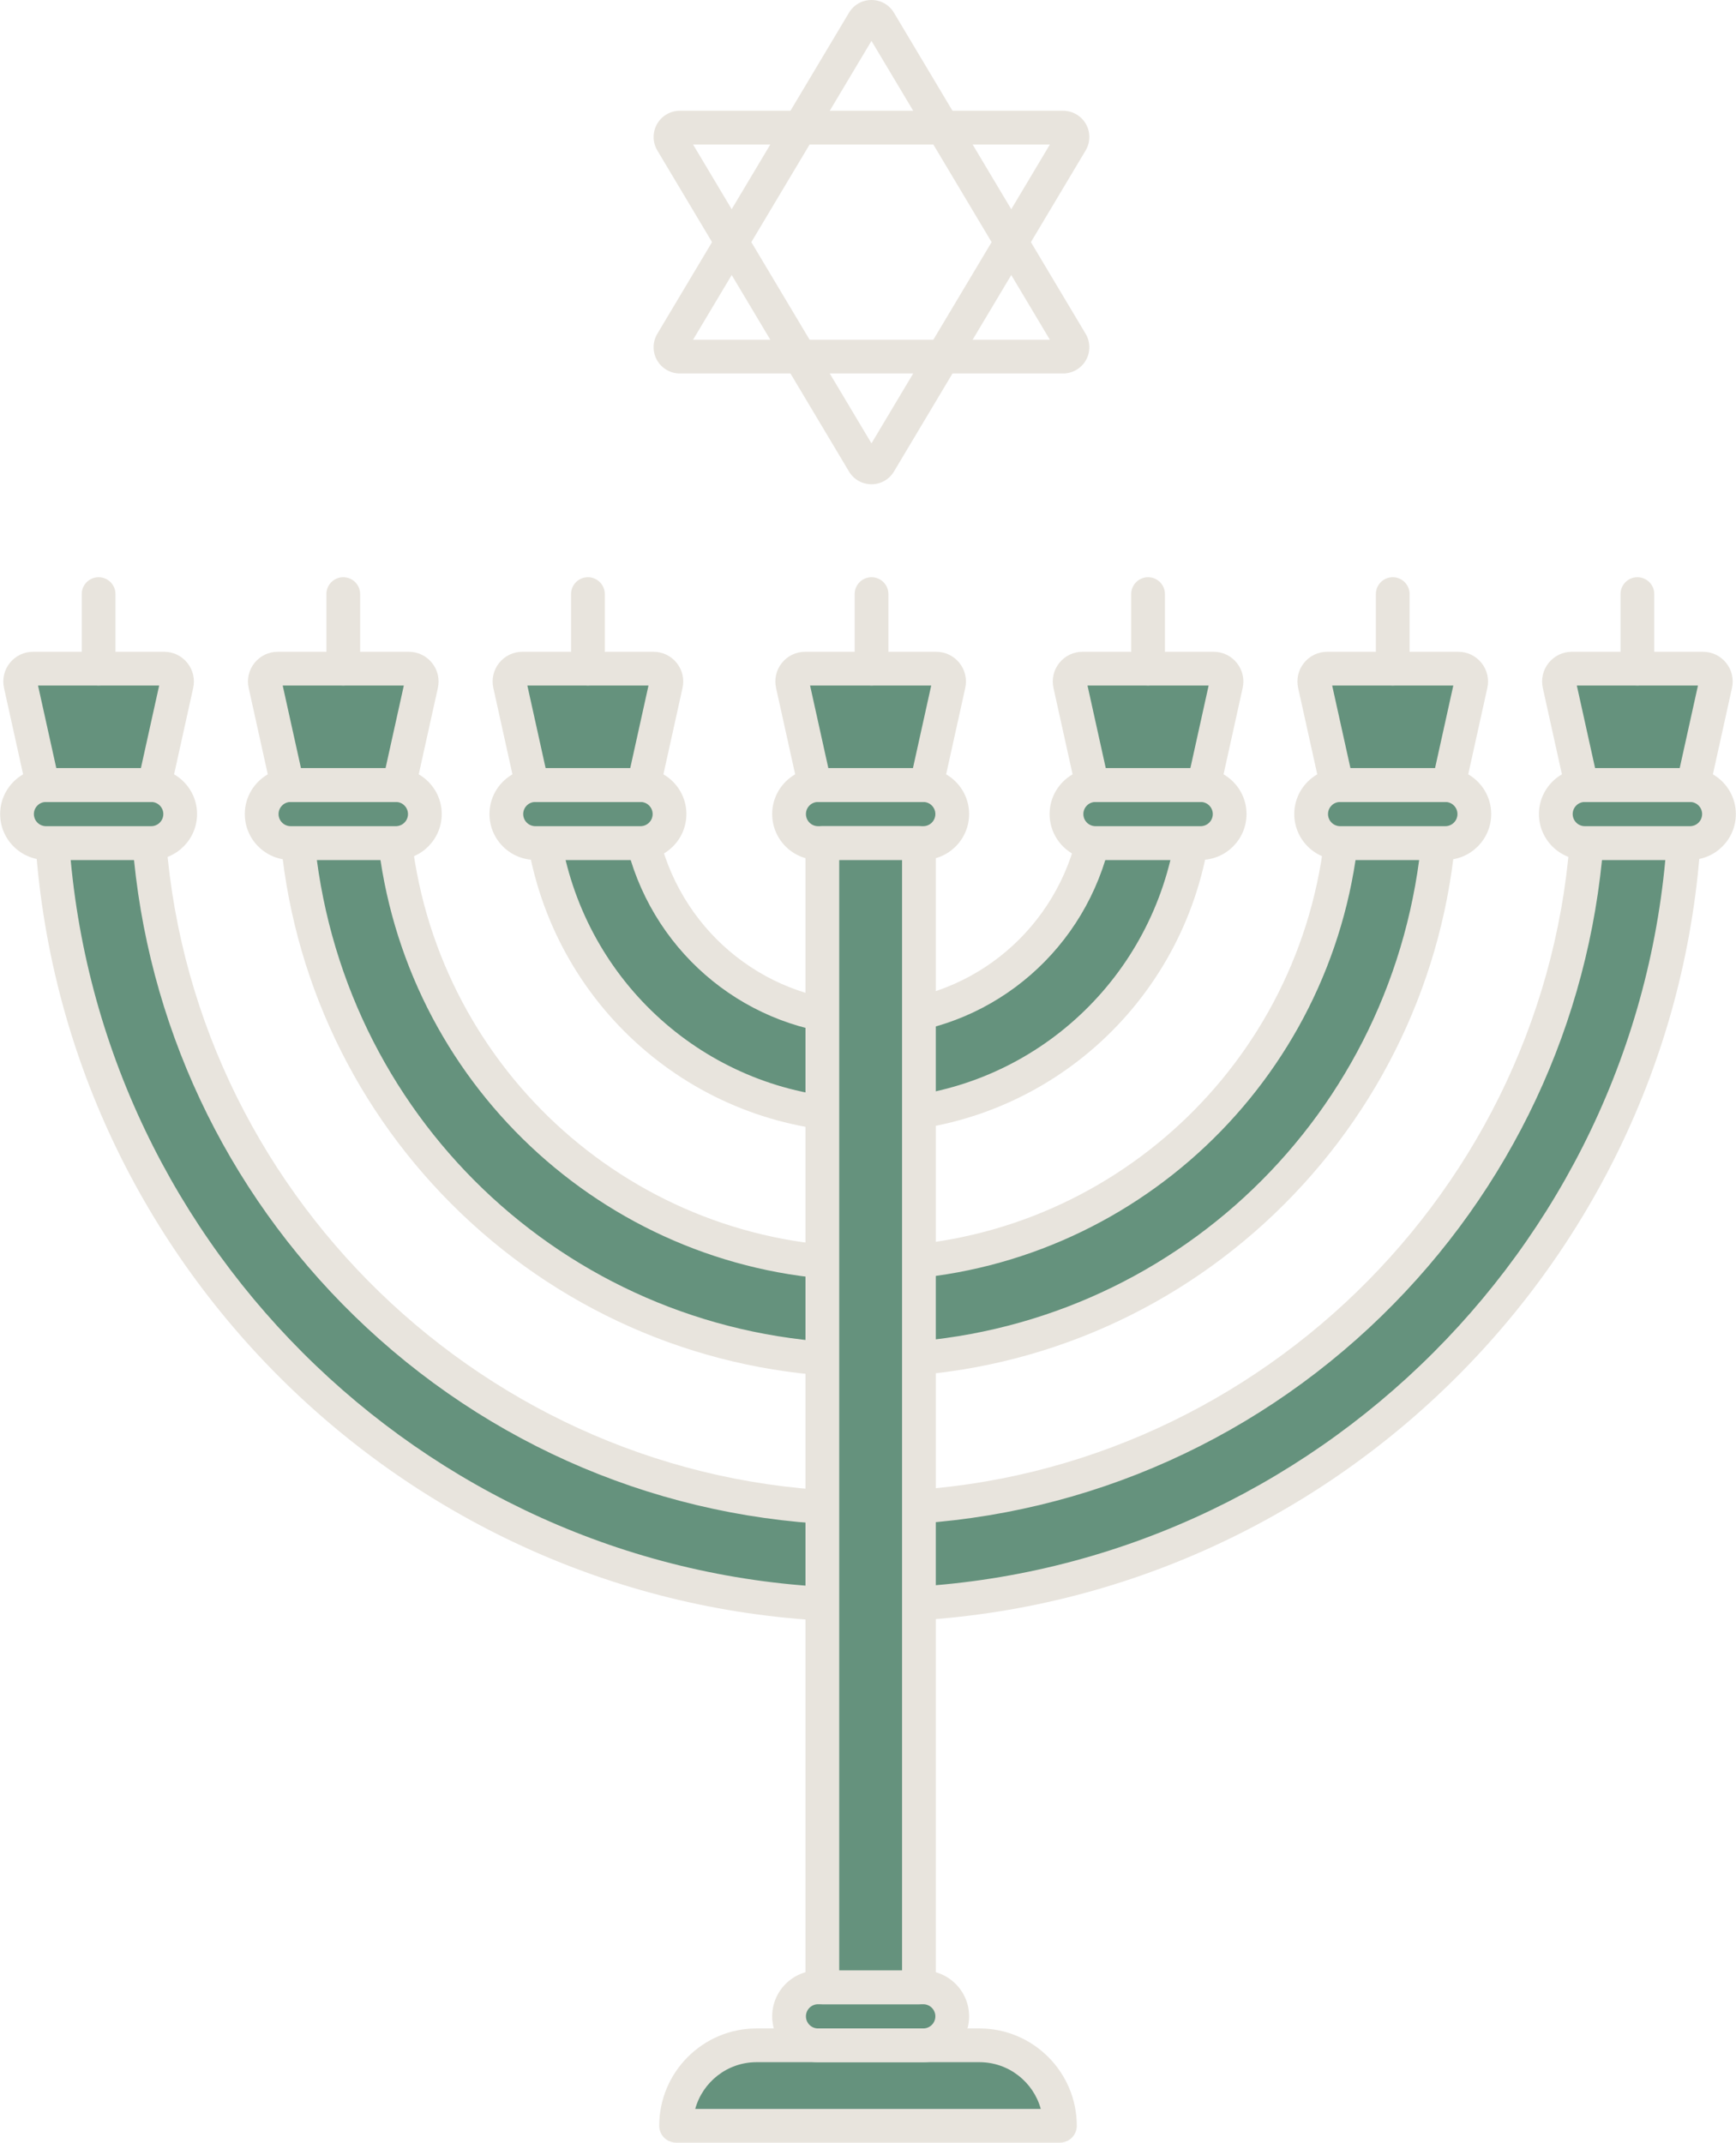
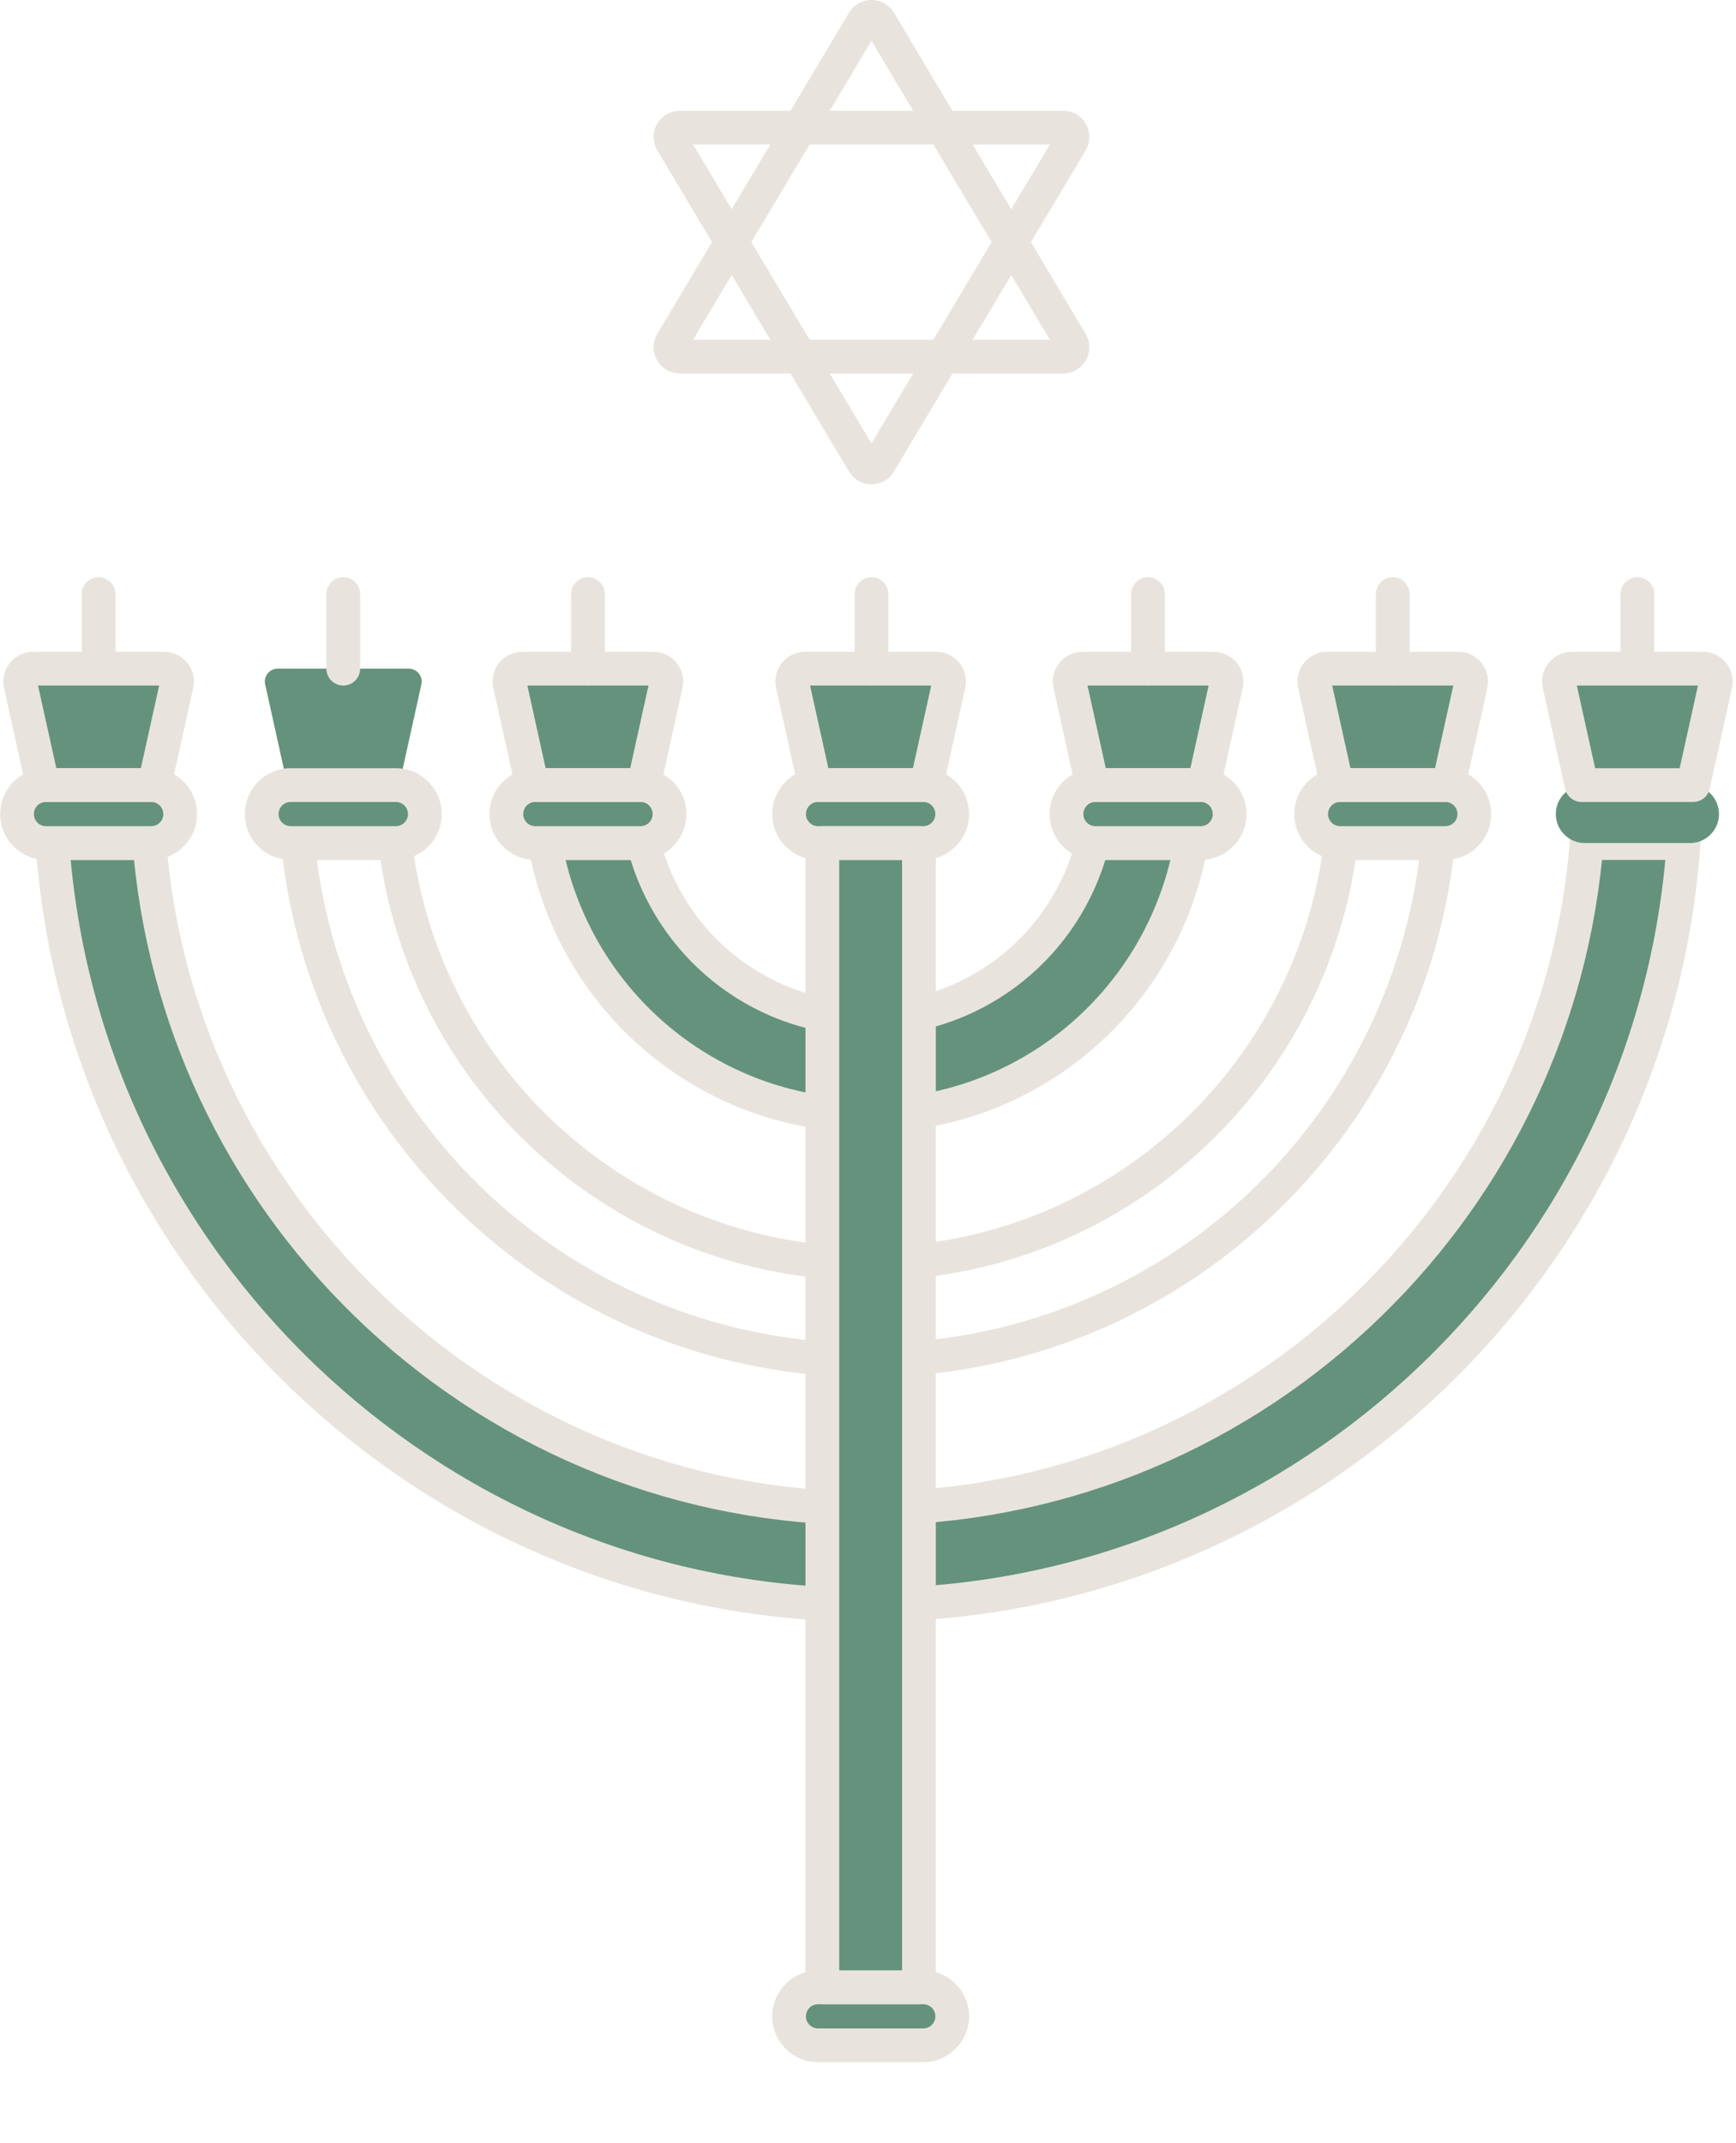
<svg xmlns="http://www.w3.org/2000/svg" fill="#000000" height="254" preserveAspectRatio="xMidYMid meet" version="1" viewBox="25.1 1.0 205.8 254.0" width="205.8" zoomAndPan="magnify">
  <g>
    <g id="change1_17">
      <path d="M213.188,100.938C209.684,145.013,172.83,179.81,128,179.81s-81.684-34.797-85.188-78.872H31.31 c3.527,50.397,45.544,90.321,96.69,90.321c51.147,0,93.163-39.924,96.69-90.321H213.188z" fill="#65927d" />
    </g>
    <g id="change1_1">
-       <path d="M184.053,100.938c-3.388,28.055-27.225,49.868-56.053,49.868s-52.665-21.813-56.053-49.868H60.413 c3.443,34.384,32.439,61.317,67.587,61.317c35.148,0,64.144-26.932,67.587-61.317H184.053z" fill="#65927d" />
-     </g>
+       </g>
    <g id="change1_16">
      <path d="M154.623,100.938c-3.036,11.98-13.821,20.863-26.623,20.863s-23.587-8.883-26.623-20.863H89.684 c3.237,18.339,19.18,32.312,38.316,32.312c19.135,0,35.078-13.973,38.316-32.312H154.623z" fill="#65927d" />
    </g>
    <g id="change2_1">
      <path d="M128,193.259c-51.72,0-95.068-40.491-98.686-92.182c-0.039-0.553,0.154-1.098,0.532-1.503 c0.378-0.406,0.908-0.636,1.463-0.636h11.503c1.043,0,1.911,0.802,1.994,1.841C48.24,143.974,84.783,177.81,128,177.81 s79.76-33.836,83.193-77.031c0.083-1.04,0.951-1.841,1.994-1.841h11.503c0.555,0,1.084,0.23,1.463,0.636 c0.378,0.405,0.571,0.95,0.532,1.503C223.067,152.768,179.72,193.259,128,193.259z M33.479,102.938 c4.498,48.579,45.608,86.321,94.521,86.321c48.913,0,90.023-37.743,94.521-86.321h-7.506 c-2.134,21.195-11.876,40.817-27.562,55.428C171.222,173.484,150.107,181.81,128,181.81s-43.222-8.326-59.454-23.444 c-15.686-14.61-25.428-34.232-27.561-55.428H33.479z" fill="#e8e4dd" />
    </g>
    <g id="change2_18">
      <path d="M128,164.255c-17.422,0-34.125-6.495-47.032-18.288c-12.816-11.71-20.823-27.631-22.545-44.83 c-0.056-0.562,0.128-1.122,0.507-1.541c0.379-0.419,0.918-0.658,1.483-0.658h11.534c1.012,0,1.864,0.756,1.985,1.76 c3.313,27.426,26.557,48.107,54.068,48.107c27.512,0,50.756-20.682,54.068-48.107c0.121-1.004,0.974-1.76,1.985-1.76h11.533 c0.565,0,1.104,0.239,1.483,0.658c0.379,0.419,0.563,0.979,0.507,1.541c-1.723,17.199-9.729,33.119-22.546,44.83 C162.125,157.76,145.422,164.255,128,164.255z M62.66,102.938c4.369,32.83,32.08,57.317,65.34,57.317 c33.26,0,60.971-24.487,65.341-57.317H185.8c-4.316,28.554-28.858,49.868-57.8,49.868c-28.942,0-53.483-21.314-57.799-49.868 H62.66z" fill="#e8e4dd" />
    </g>
    <g id="change2_12">
      <path d="M128,135.25c-19.869,0-36.811-14.284-40.285-33.965c-0.103-0.582,0.058-1.18,0.438-1.633 c0.38-0.453,0.941-0.714,1.532-0.714h11.692c0.916,0,1.714,0.622,1.938,1.509c2.888,11.396,13.039,19.354,24.685,19.354 c11.646,0,21.796-7.959,24.685-19.354c0.225-0.887,1.023-1.509,1.938-1.509h11.692c0.591,0,1.152,0.262,1.532,0.714 c0.38,0.453,0.54,1.051,0.438,1.633C164.811,120.966,147.868,135.25,128,135.25z M92.146,102.938 c4.014,16.542,18.73,28.313,35.854,28.313c17.124,0,31.841-11.77,35.854-28.313h-7.717c-3.824,12.361-15.18,20.863-28.138,20.863 s-24.314-8.502-28.138-20.863H92.146z" fill="#e8e4dd" />
    </g>
    <g id="change1_15">
      <path d="M119.053,82.122l2.643,11.947h13.236l2.643-11.947c0.211-0.953-0.515-1.856-1.491-1.856h-15.54 C119.568,80.265,118.842,81.169,119.053,82.122z" fill="#65927d" />
    </g>
    <g id="change1_5">
      <path d="M134.55,100.938h-12.473c-1.897,0-3.435-1.538-3.435-3.435v0c0-1.897,1.538-3.435,3.435-3.435h12.473 c1.897,0,3.435,1.538,3.435,3.435v0C137.985,99.4,136.447,100.938,134.55,100.938z" fill="#65927d" />
    </g>
    <g id="change1_11">
      <path d="M85.537,82.122l2.643,11.947h13.237l2.643-11.947c0.211-0.953-0.515-1.856-1.491-1.856h-15.54 C86.051,80.265,85.326,81.169,85.537,82.122z" fill="#65927d" />
    </g>
    <g id="change1_6">
      <path d="M101.034,100.938H88.561c-1.897,0-3.435-1.538-3.435-3.435v0c0-1.897,1.538-3.435,3.435-3.435h12.473 c1.897,0,3.435,1.538,3.435,3.435v0C104.469,99.4,102.931,100.938,101.034,100.938z" fill="#65927d" />
    </g>
    <g id="change1_8">
      <path d="M56.533,82.122l2.643,11.947h13.237l2.643-11.947c0.211-0.953-0.515-1.856-1.491-1.856h-15.54 C57.047,80.265,56.322,81.169,56.533,82.122z" fill="#65927d" />
    </g>
    <g id="change1_3">
      <path d="M72.03,100.938H59.557c-1.897,0-3.435-1.538-3.435-3.435v0c0-1.897,1.538-3.435,3.435-3.435H72.03 c1.897,0,3.435,1.538,3.435,3.435v0C75.465,99.4,73.927,100.938,72.03,100.938z" fill="#65927d" />
    </g>
    <g id="change1_13">
      <path d="M27.528,82.122l2.643,11.947h13.237l2.643-11.947c0.211-0.953-0.515-1.856-1.491-1.856h-15.54 C28.043,80.265,27.317,81.169,27.528,82.122z" fill="#65927d" />
    </g>
    <g id="change1_9">
      <path d="M43.026,100.938H30.552c-1.897,0-3.435-1.538-3.435-3.435v0c0-1.897,1.538-3.435,3.435-3.435h12.473 c1.897,0,3.435,1.538,3.435,3.435v0C46.46,99.4,44.923,100.938,43.026,100.938z" fill="#65927d" />
    </g>
    <g id="change1_7">
      <path d="M151.941,82.122l2.643,11.947h13.237l2.643-11.947c0.211-0.953-0.515-1.856-1.491-1.856h-15.54 C152.456,80.265,151.731,81.169,151.941,82.122z" fill="#65927d" />
    </g>
    <g id="change1_2">
      <path d="M167.439,100.938h-12.473c-1.897,0-3.435-1.538-3.435-3.435v0c0-1.897,1.538-3.435,3.435-3.435h12.473 c1.897,0,3.435,1.538,3.435,3.435v0C170.874,99.4,169.336,100.938,167.439,100.938z" fill="#65927d" />
    </g>
    <g id="change1_18">
      <path d="M180.946,82.122l2.643,11.947h13.236l2.643-11.947c0.211-0.953-0.515-1.856-1.491-1.856h-15.54 C181.46,80.265,180.735,81.169,180.946,82.122z" fill="#65927d" />
    </g>
    <g id="change1_4">
      <path d="M196.443,100.938H183.97c-1.897,0-3.435-1.538-3.435-3.435v0c0-1.897,1.538-3.435,3.435-3.435h12.473 c1.897,0,3.435,1.538,3.435,3.435v0C199.878,99.4,198.34,100.938,196.443,100.938z" fill="#65927d" />
    </g>
    <g id="change1_12">
      <path d="M209.95,82.122l2.643,11.947h13.236l2.643-11.947c0.211-0.953-0.515-1.856-1.491-1.856h-15.54 C210.465,80.265,209.739,81.169,209.95,82.122z" fill="#65927d" />
    </g>
    <g id="change1_20">
      <path d="M225.448,100.938h-12.473c-1.897,0-3.435-1.538-3.435-3.435v0c0-1.897,1.538-3.435,3.435-3.435h12.473 c1.897,0,3.435,1.538,3.435,3.435v0C228.882,99.4,227.345,100.938,225.448,100.938z" fill="#65927d" />
    </g>
    <g id="change1_14">
      <path d="M134.55,243.459h-12.473c-1.897,0-3.435-1.538-3.435-3.435l0,0c0-1.897,1.538-3.435,3.435-3.435h12.473 c1.897,0,3.435,1.538,3.435,3.435l0,0C137.985,241.921,136.447,243.459,134.55,243.459z" fill="#65927d" />
    </g>
    <g id="change1_10">
-       <path d="M150.751,253h-45.501v0c0-5.269,4.272-9.541,9.541-9.541h26.42 C146.479,243.459,150.751,247.731,150.751,253L150.751,253z" fill="#65927d" />
-     </g>
+       </g>
    <g>
      <g id="change2_17">
        <path d="M128.412,58.405C128.411,58.405,128.411,58.405,128.412,58.405c-1.106,0-2.104-0.567-2.67-1.517 l-22.718-38.053c-0.573-0.959-0.586-2.159-0.034-3.13c0.551-0.971,1.587-1.575,2.705-1.575h45.436 c1.116,0,2.152,0.603,2.704,1.574c0.552,0.971,0.539,2.17-0.033,3.129l-22.719,38.054 C130.516,57.838,129.517,58.405,128.412,58.405z M107.262,18.131l21.15,35.428l21.151-35.428H107.262z M151.13,18.131h0.01 H151.13z" fill="#e8e4dd" />
      </g>
      <g id="change2_8">
        <path d="M151.13,45.274h-45.436c-1.117,0-2.153-0.604-2.705-1.575c-0.552-0.972-0.539-2.171,0.034-3.13 l22.718-38.053C126.308,1.567,127.306,1,128.411,1h0c1.105,0,2.103,0.566,2.67,1.515L153.8,40.569 c0.573,0.96,0.586,2.16,0.034,3.131S152.246,45.274,151.13,45.274z M150.365,42.619h0.01H150.365z M107.261,41.274h42.301 L128.412,5.846L107.261,41.274z" fill="#e8e4dd" />
      </g>
    </g>
    <g id="change2_27">
      <path d="M36.789,82.265c-1.104,0-2-0.896-2-2v-8.84c0-1.104,0.896-2,2-2s2,0.896,2,2v8.84 C38.789,81.37,37.894,82.265,36.789,82.265z" fill="#e8e4dd" />
    </g>
    <g id="change2_25">
      <path d="M65.793,82.265c-1.104,0-2-0.896-2-2v-8.84c0-1.104,0.896-2,2-2s2,0.896,2,2v8.84 C67.793,81.37,66.898,82.265,65.793,82.265z" fill="#e8e4dd" />
    </g>
    <g id="change2_19">
      <path d="M94.797,82.265c-1.104,0-2-0.896-2-2v-8.84c0-1.104,0.896-2,2-2s2,0.896,2,2v8.84 C96.797,81.37,95.902,82.265,94.797,82.265z" fill="#e8e4dd" />
    </g>
    <g id="change2_2">
      <path d="M128.419,82.265c-1.104,0-2-0.896-2-2v-8.84c0-1.104,0.896-2,2-2c1.105,0,2,0.896,2,2v8.84 C130.42,81.37,129.524,82.265,128.419,82.265z" fill="#e8e4dd" />
    </g>
    <g id="change2_28">
      <path d="M161.202,82.265c-1.104,0-2-0.896-2-2v-8.84c0-1.104,0.896-2,2-2s2,0.896,2,2v8.84 C163.202,81.37,162.307,82.265,161.202,82.265z" fill="#e8e4dd" />
    </g>
    <g id="change2_5">
      <path d="M190.207,82.265c-1.104,0-2-0.896-2-2v-8.84c0-1.104,0.896-2,2-2s2,0.896,2,2v8.84 C192.207,81.37,191.312,82.265,190.207,82.265z" fill="#e8e4dd" />
    </g>
    <g id="change2_10">
      <path d="M219.211,82.265c-1.104,0-2-0.896-2-2v-8.84c0-1.104,0.896-2,2-2s2,0.896,2,2v8.84 C221.211,81.37,220.315,82.265,219.211,82.265z" fill="#e8e4dd" />
    </g>
    <g id="change1_19">
      <path d="M122.589 100.938H134.038V236.59H122.589z" fill="#65927d" />
    </g>
    <g id="change2_13">
      <path d="M134.932,96.068h-13.236c-0.938,0-1.75-0.652-1.953-1.568l-2.642-11.947 c-0.232-1.049,0.021-2.132,0.693-2.97c0.672-0.838,1.675-1.318,2.75-1.318h15.541c1.074,0,2.077,0.48,2.75,1.319 c0.673,0.838,0.925,1.92,0.693,2.97L136.885,94.5C136.682,95.417,135.87,96.068,134.932,96.068z M123.301,92.068h10.025 l2.168-9.803h-14.361L123.301,92.068z M121.006,81.689C121.006,81.689,121.006,81.689,121.006,81.689l0,0.002 C121.006,81.691,121.006,81.69,121.006,81.689z" fill="#e8e4dd" />
    </g>
    <g id="change2_16">
      <path d="M134.551,102.938h-12.474c-2.997,0-5.435-2.438-5.435-5.435c0-2.997,2.438-5.435,5.435-5.435h12.474 c2.997,0,5.435,2.438,5.435,5.435C139.985,100.5,137.548,102.938,134.551,102.938z M122.077,96.068 c-0.791,0-1.435,0.644-1.435,1.435c0,0.791,0.644,1.435,1.435,1.435h12.474c0.791,0,1.435-0.644,1.435-1.435 c0-0.792-0.644-1.435-1.435-1.435H122.077z" fill="#e8e4dd" />
    </g>
    <g id="change2_7">
      <path d="M101.416,96.068H88.179c-0.938,0-1.75-0.652-1.953-1.568l-2.643-11.947c0,0,0,0,0-0.001 c-0.231-1.049,0.021-2.132,0.694-2.97c0.673-0.837,1.675-1.318,2.75-1.318h15.541c1.075,0,2.077,0.48,2.75,1.318 c0.673,0.838,0.926,1.921,0.693,2.97L103.369,94.5C103.166,95.417,102.354,96.068,101.416,96.068z M89.785,92.068H99.81 l2.168-9.803H87.617L89.785,92.068z" fill="#e8e4dd" />
    </g>
    <g id="change2_22">
      <path d="M101.034,102.938H88.561c-2.997,0-5.435-2.438-5.435-5.435c0-2.997,2.438-5.435,5.435-5.435h12.473 c2.997,0,5.435,2.438,5.435,5.435C106.469,100.5,104.031,102.938,101.034,102.938z M88.561,96.068 c-0.792,0-1.435,0.644-1.435,1.435c0,0.791,0.644,1.435,1.435,1.435h12.473c0.791,0,1.435-0.644,1.435-1.435 c0-0.792-0.644-1.435-1.435-1.435H88.561z" fill="#e8e4dd" />
    </g>
    <g id="change2_9">
-       <path d="M72.412,96.068H59.175c-0.938,0-1.75-0.652-1.953-1.568L54.58,82.554c-0.232-1.049,0.021-2.132,0.693-2.97 c0.673-0.838,1.675-1.319,2.75-1.319h15.541c1.075,0,2.077,0.48,2.75,1.319c0.673,0.838,0.926,1.92,0.693,2.97L74.364,94.5 C74.162,95.417,73.35,96.068,72.412,96.068z M60.781,92.068h10.024l2.168-9.803H58.613L60.781,92.068z M58.485,81.689 L58.485,81.689L58.485,81.689z" fill="#e8e4dd" />
-     </g>
+       </g>
    <g id="change2_14">
      <path d="M72.03,102.938H59.557c-2.997,0-5.435-2.438-5.435-5.435c0-2.997,2.438-5.435,5.435-5.435H72.03 c2.997,0,5.435,2.438,5.435,5.435C77.465,100.5,75.027,102.938,72.03,102.938z M59.557,96.068c-0.791,0-1.435,0.644-1.435,1.435 c0,0.791,0.644,1.435,1.435,1.435H72.03c0.792,0,1.435-0.644,1.435-1.435c0-0.792-0.644-1.435-1.435-1.435H59.557z" fill="#e8e4dd" />
    </g>
    <g id="change2_20">
      <path d="M43.407,96.068H30.171c-0.938,0-1.75-0.652-1.953-1.568l-2.643-11.947 c-0.232-1.049,0.021-2.132,0.693-2.97c0.673-0.838,1.675-1.319,2.75-1.319h15.541c1.075,0,2.077,0.48,2.75,1.319 c0.673,0.838,0.926,1.92,0.693,2.97L45.36,94.5C45.157,95.417,44.345,96.068,43.407,96.068z M31.777,92.068h10.024l2.168-9.803 H29.608L31.777,92.068z M29.481,81.689L29.481,81.689L29.481,81.689z" fill="#e8e4dd" />
    </g>
    <g id="change2_29">
      <path d="M43.026,102.938H30.552c-2.997,0-5.435-2.438-5.435-5.435c0-2.997,2.438-5.435,5.435-5.435h12.474 c2.997,0,5.435,2.438,5.435,5.435C48.46,100.5,46.022,102.938,43.026,102.938z M30.552,96.068c-0.791,0-1.435,0.644-1.435,1.435 c0,0.791,0.644,1.435,1.435,1.435h12.474c0.791,0,1.435-0.644,1.435-1.435c0-0.792-0.644-1.435-1.435-1.435H30.552z" fill="#e8e4dd" />
    </g>
    <g id="change2_11">
      <path d="M167.82,96.068h-13.236c-0.938,0-1.75-0.652-1.953-1.568l-2.643-11.947 c-0.231-1.049,0.021-2.132,0.693-2.97c0.673-0.838,1.676-1.319,2.75-1.319h15.541c1.074,0,2.077,0.48,2.75,1.319 c0.673,0.838,0.925,1.92,0.693,2.97L169.773,94.5C169.57,95.417,168.759,96.068,167.82,96.068z M156.189,92.068h10.025 l2.168-9.803h-14.361L156.189,92.068z M153.895,81.689L153.895,81.689L153.895,81.689z" fill="#e8e4dd" />
    </g>
    <g id="change2_24">
      <path d="M167.438,102.938h-12.473c-2.997,0-5.435-2.438-5.435-5.435c0-2.997,2.438-5.435,5.435-5.435h12.473 c2.997,0,5.435,2.438,5.435,5.435C172.873,100.5,170.436,102.938,167.438,102.938z M154.966,96.068 c-0.791,0-1.435,0.644-1.435,1.435c0,0.791,0.644,1.435,1.435,1.435h12.473c0.791,0,1.435-0.644,1.435-1.435 c0-0.792-0.644-1.435-1.435-1.435H154.966z" fill="#e8e4dd" />
    </g>
    <g id="change2_6">
      <path d="M196.825,96.068h-13.236c-0.938,0-1.75-0.652-1.953-1.568l-2.643-11.947 c-0.231-1.05,0.021-2.132,0.693-2.97s1.675-1.318,2.75-1.318h15.54c1.074,0,2.076,0.48,2.749,1.317s0.927,1.92,0.695,2.969 L198.778,94.5C198.575,95.417,197.764,96.068,196.825,96.068z M185.194,92.068h10.025l2.168-9.803h-14.361L185.194,92.068z M182.899,81.689L182.899,81.689L182.899,81.689z" fill="#e8e4dd" />
    </g>
    <g id="change2_4">
      <path d="M196.443,102.938H183.97c-2.997,0-5.435-2.438-5.435-5.435c0-2.997,2.438-5.435,5.435-5.435h12.474 c2.997,0,5.435,2.438,5.435,5.435C201.878,100.5,199.44,102.938,196.443,102.938z M183.97,96.068 c-0.791,0-1.435,0.644-1.435,1.435c0,0.791,0.644,1.435,1.435,1.435h12.474c0.791,0,1.435-0.644,1.435-1.435 c0-0.792-0.644-1.435-1.435-1.435H183.97z" fill="#e8e4dd" />
    </g>
    <g id="change2_21">
      <path d="M225.829,96.068h-13.236c-0.938,0-1.75-0.652-1.953-1.568l-2.643-11.947 c-0.231-1.049,0.021-2.132,0.693-2.97c0.673-0.838,1.676-1.319,2.75-1.319h15.541c1.074,0,2.077,0.48,2.75,1.319 c0.673,0.838,0.925,1.92,0.693,2.97L227.782,94.5C227.579,95.417,226.768,96.068,225.829,96.068z M214.198,92.068h10.025 l2.168-9.803H212.03L214.198,92.068z M211.903,81.689L211.903,81.689L211.903,81.689z" fill="#e8e4dd" />
    </g>
    <g id="change2_3">
-       <path d="M225.447,102.938h-12.473c-2.997,0-5.435-2.438-5.435-5.435c0-2.997,2.438-5.435,5.435-5.435h12.473 c2.997,0,5.435,2.438,5.435,5.435C230.882,100.5,228.444,102.938,225.447,102.938z M212.975,96.068 c-0.791,0-1.435,0.644-1.435,1.435c0,0.791,0.644,1.435,1.435,1.435h12.473c0.791,0,1.435-0.644,1.435-1.435 c0-0.792-0.644-1.435-1.435-1.435H212.975z" fill="#e8e4dd" />
-     </g>
+       </g>
    <g id="change2_15">
      <path d="M134.551,245.459h-12.474c-2.997,0-5.435-2.438-5.435-5.435s2.438-5.435,5.435-5.435h12.474 c2.997,0,5.435,2.438,5.435,5.435S137.548,245.459,134.551,245.459z M122.077,238.59c-0.791,0-1.435,0.644-1.435,1.435 s0.644,1.435,1.435,1.435h12.474c0.791,0,1.435-0.644,1.435-1.435s-0.644-1.435-1.435-1.435H122.077z" fill="#e8e4dd" />
    </g>
    <g id="change2_26">
-       <path d="M150.751,255H105.25c-1.104,0-2-0.896-2-2c0-6.364,5.177-11.541,11.541-11.541h26.42 c6.363,0,11.541,5.177,11.541,11.541C152.751,254.104,151.855,255,150.751,255z M107.519,251h40.963 c-0.878-3.191-3.806-5.541-7.271-5.541h-26.42C111.324,245.459,108.397,247.809,107.519,251z" fill="#e8e4dd" />
-     </g>
+       </g>
    <g id="change2_23">
      <path d="M134.038,238.59h-11.449c-1.104,0-2-0.896-2-2V100.938c0-1.104,0.896-2,2-2h11.449c1.104,0,2,0.896,2,2 V236.59C136.038,237.694,135.143,238.59,134.038,238.59z M124.589,234.59h7.449V102.938h-7.449V234.59z" fill="#e8e4dd" />
    </g>
  </g>
</svg>